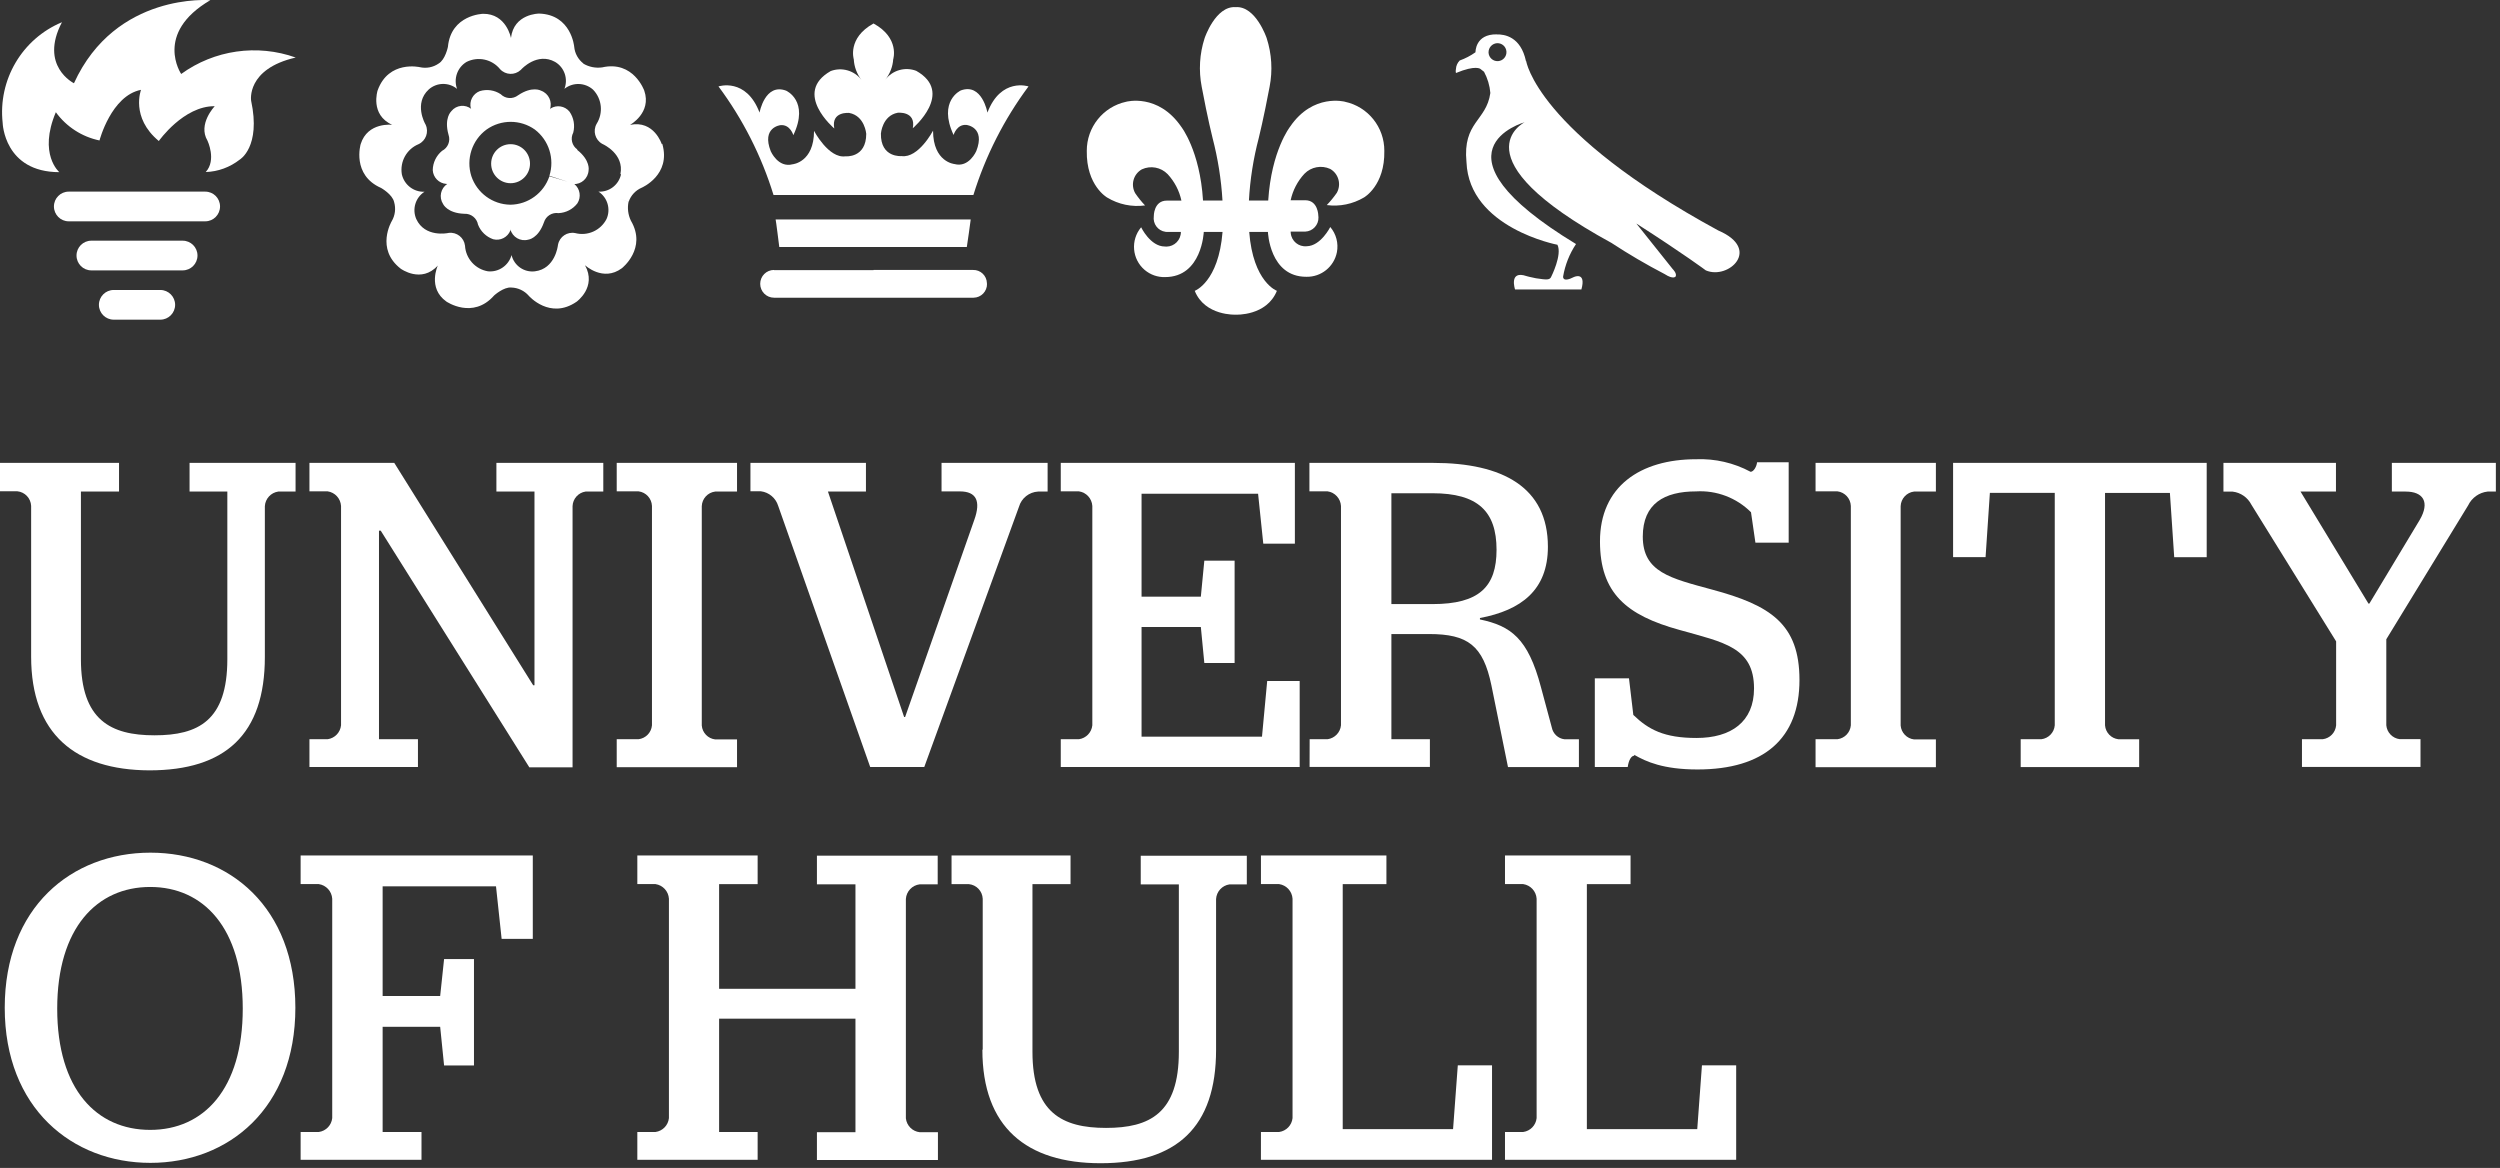
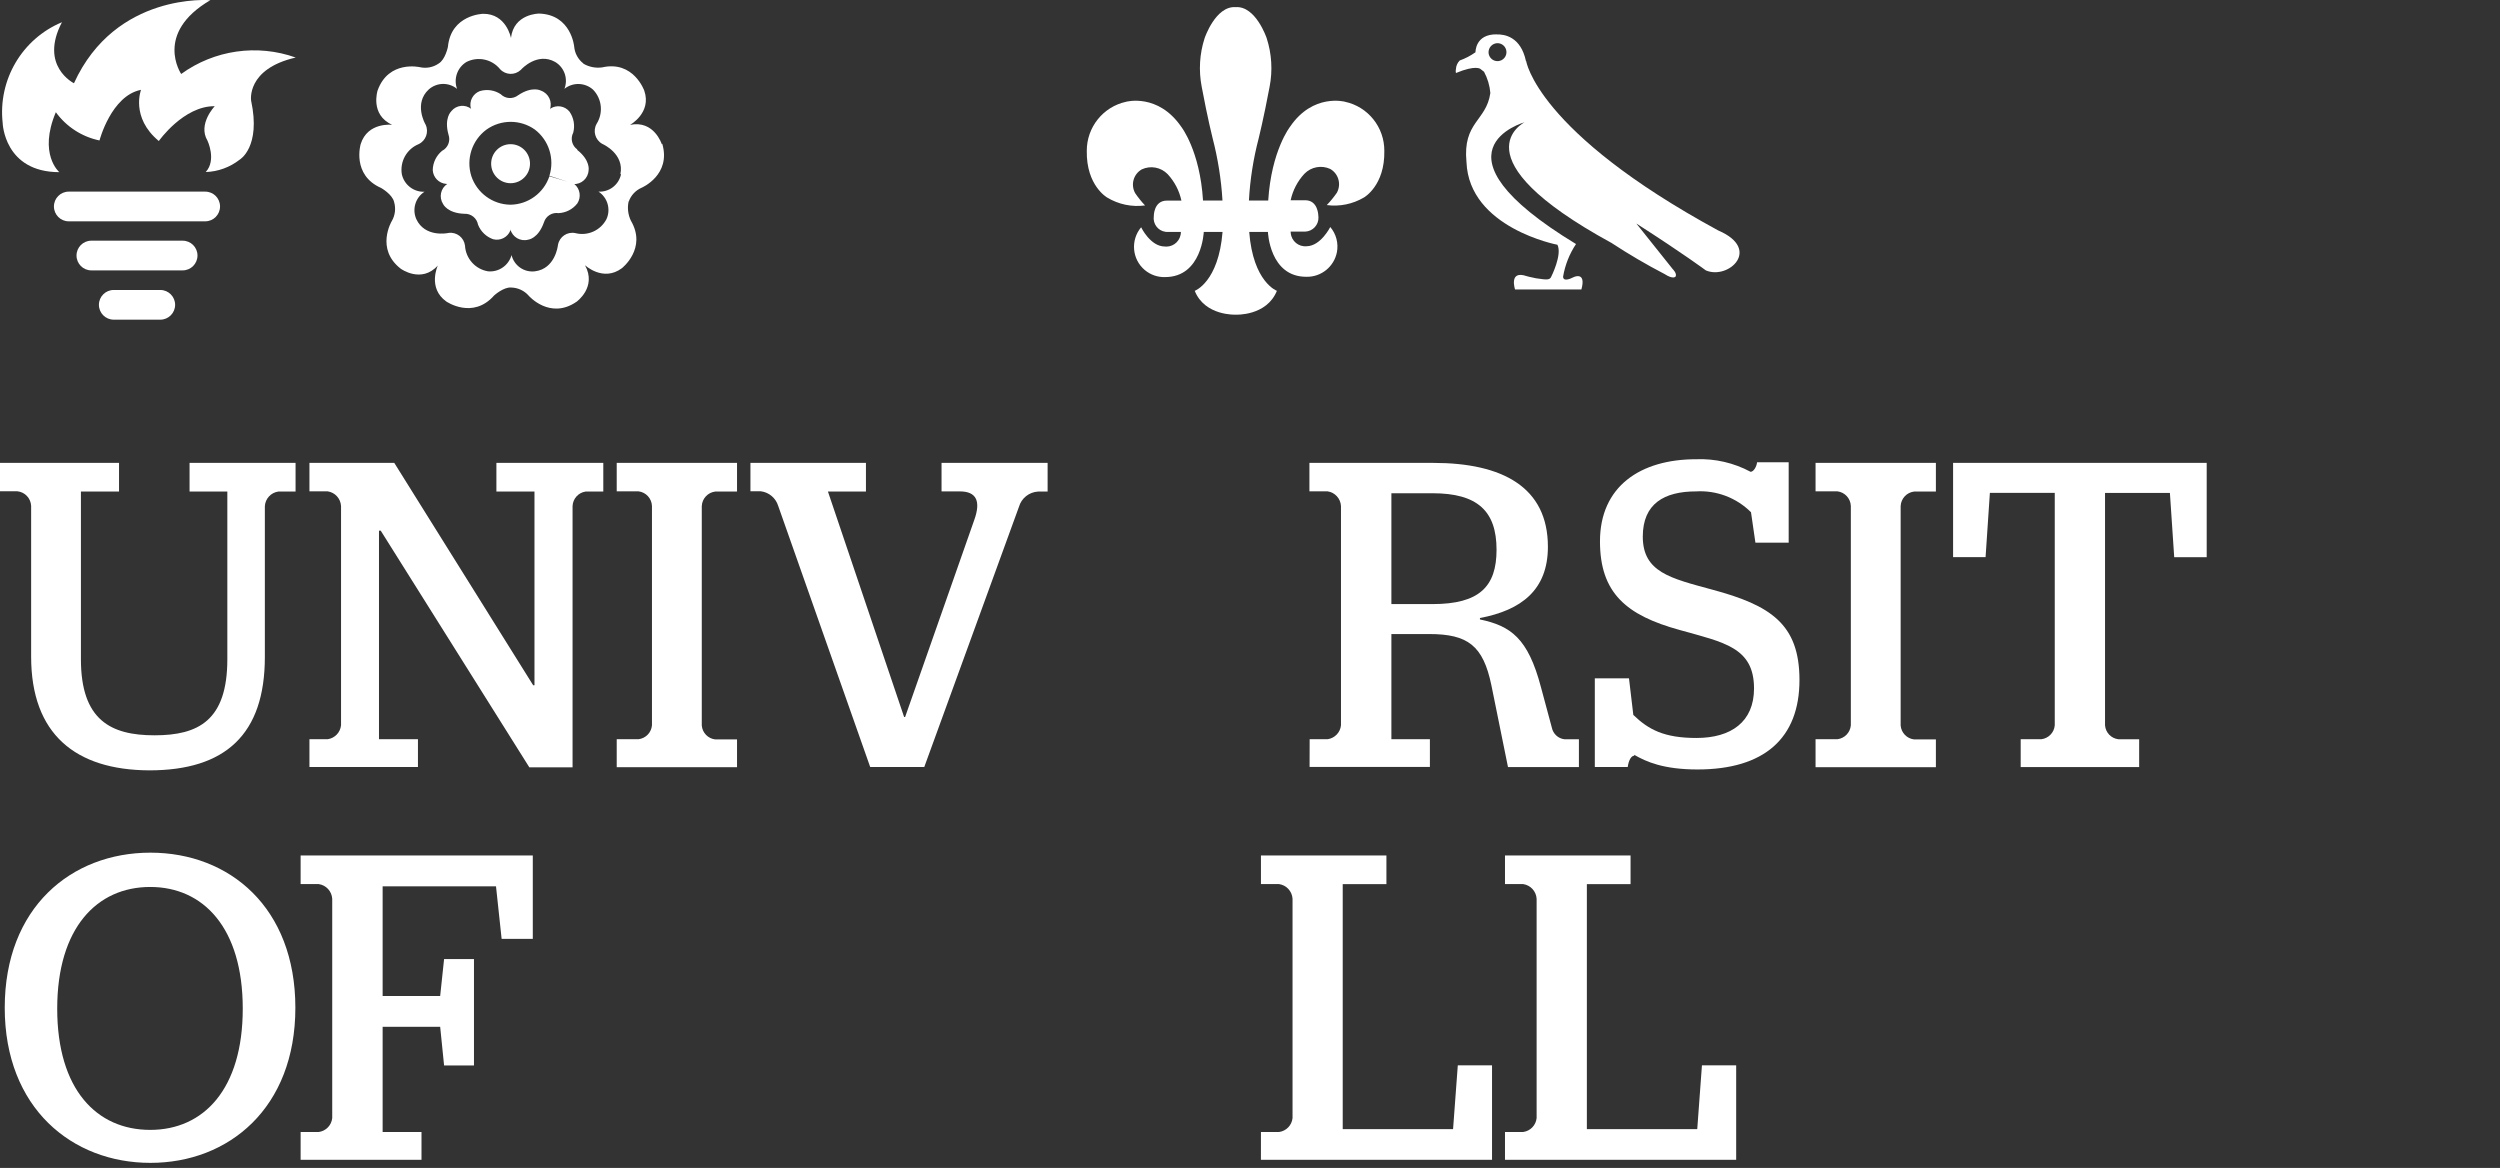
<svg xmlns="http://www.w3.org/2000/svg" width="396" height="185" viewBox="0 0 396 185" fill="none">
  <rect x="0" y="0" width="396" height="185" fill="#333333" stroke="none" />
-   <path d="M153.76 34.766C153.76 34.766 153.176 39.12 153.145 39.12C153.109 39.12 153.468 39.12 138.364 39.12H123.437C123.437 39.12 122.895 34.766 122.859 34.766H153.76ZM156.4 17.797C156.4 17.797 155.546 13.099 152.197 14.323C152.197 14.323 148.52 15.948 151.046 21.38C151.046 21.38 151.551 19.63 153.109 19.792C153.109 19.792 156.135 20.135 154.645 23.927C154.645 23.927 153.494 26.615 151.182 25.984C151.182 25.984 147.796 25.682 147.796 20.693C147.796 20.693 145.489 25.099 142.801 24.724C142.801 24.724 139.463 25.037 139.536 21.156C139.536 21.156 139.744 18.323 142.197 17.859C142.197 17.859 145.119 17.547 144.588 20.312C144.588 20.312 151.234 14.672 145.13 11.219C143.364 10.547 141.369 11.12 140.229 12.625C140.963 11.703 141.406 10.573 141.484 9.391C141.484 9.391 142.567 6.021 138.364 3.719C134.182 6.031 135.239 9.391 135.239 9.391C135.301 10.573 135.723 11.708 136.452 12.646C135.307 11.162 133.333 10.599 131.583 11.255C125.494 14.729 132.15 20.349 132.15 20.349C131.619 17.583 134.525 17.891 134.525 17.891C136.984 18.354 137.213 21.193 137.213 21.193C137.213 25.083 133.926 24.76 133.926 24.76C131.26 25.141 128.942 20.729 128.942 20.729C128.942 25.724 125.551 26.021 125.551 26.021C123.244 26.635 122.088 23.958 122.088 23.958C120.598 20.172 123.609 19.828 123.609 19.828C125.166 19.662 125.666 21.412 125.666 21.412C128.249 15.979 124.515 14.359 124.515 14.359C121.166 13.115 120.312 17.833 120.312 17.833C118.182 12.229 113.807 13.688 113.807 13.688C117.666 18.875 120.619 24.693 122.525 30.885H154.187C156.098 24.698 159.057 18.88 162.916 13.688C162.916 13.688 158.546 12.229 156.411 17.833M122.604 42.792H138.364V47.156H122.604C121.395 47.156 120.416 46.172 120.416 44.958C120.416 43.74 121.395 42.76 122.604 42.76M156.343 44.958C156.364 46.156 155.411 47.141 154.218 47.156H138.364V42.76H154.124C155.312 42.724 156.296 43.661 156.327 44.849C156.333 44.885 156.333 44.922 156.327 44.958" fill="white" />
  <path d="M10.881 35.057C9.589 35.057 8.542 33.999 8.542 32.703C8.542 31.406 9.589 30.354 10.881 30.354H32.516C33.808 30.354 34.855 31.406 34.855 32.703C34.855 33.999 33.808 35.057 32.516 35.057H10.881ZM14.459 42.828H28.938C30.23 42.828 31.282 41.775 31.282 40.473C31.282 39.176 30.23 38.124 28.938 38.124H14.459C13.168 38.124 12.121 39.176 12.121 40.473C12.121 41.775 13.168 42.828 14.459 42.828ZM18.011 50.635H25.397C26.688 50.635 27.74 49.578 27.74 48.281C27.74 46.989 26.688 45.932 25.397 45.932H18.011C16.72 45.932 15.668 46.984 15.668 48.281C15.668 49.583 16.72 50.635 18.011 50.635ZM9.397 27.27C9.397 27.27 6.027 24.437 8.845 17.775C10.516 20.078 12.98 21.671 15.761 22.249C15.761 22.249 17.61 15.156 22.339 14.229C22.339 14.229 20.647 18.598 25.157 22.338C25.157 22.338 29.079 16.765 34.016 16.822C34.016 16.822 31.293 19.661 32.865 22.281C32.865 22.281 34.329 25.348 32.589 27.249C34.542 27.187 36.428 26.494 37.975 25.281C37.975 25.281 41.365 23.312 39.777 15.947C39.777 15.947 38.964 10.921 46.844 9.114C40.74 6.937 33.954 7.911 28.699 11.718C28.699 11.718 24.334 5.281 33.313 0.031C33.313 0.031 18.313 -1.277 11.714 13.187C11.714 13.187 6.178 10.458 9.813 3.52C3.496 6.15 -0.333 12.656 0.423 19.479C0.417 19.479 0.652 27.27 9.397 27.27Z" fill="white" />
  <path d="M91.458 23.682C90.594 23.088 90.312 21.937 90.802 21.005C91.099 19.864 90.885 18.65 90.208 17.682C89.479 16.781 88.187 16.562 87.203 17.187L87.099 17.338C87.536 16.135 86.911 14.807 85.713 14.369C85.708 14.364 85.698 14.364 85.692 14.359C85.692 14.359 84.317 13.572 82.057 15.098C81.224 15.739 80.047 15.661 79.307 14.916C78.333 14.27 77.12 14.093 76 14.432C74.901 14.848 74.291 16.02 74.578 17.166L74.661 17.265C73.703 16.484 72.291 16.63 71.51 17.588C71.495 17.609 71.479 17.63 71.463 17.65C71.463 17.65 70.307 18.713 71.047 21.343C71.39 22.333 70.953 23.421 70.026 23.89C69.109 24.645 68.567 25.755 68.547 26.942C68.609 28.109 69.531 29.046 70.692 29.13H70.854C69.791 29.828 69.495 31.255 70.187 32.322C70.187 32.322 70.844 33.775 73.562 33.864C74.609 33.812 75.531 34.546 75.719 35.583C76.14 36.666 77.021 37.515 78.12 37.895C79.245 38.187 80.416 37.593 80.844 36.505V36.333C81.177 37.567 82.437 38.296 83.672 37.963C83.672 37.963 85.25 37.807 86.161 35.218C86.463 34.228 87.442 33.603 88.469 33.76C89.646 33.708 90.739 33.145 91.458 32.208C92.094 31.218 91.89 29.911 90.989 29.161H90.823C92.094 29.223 93.166 28.244 93.234 26.973C93.234 26.973 93.562 25.421 91.411 23.729L91.458 23.682ZM87.026 27.921C86.125 30.593 83.64 32.4 80.833 32.426C78.026 32.385 75.552 30.567 74.661 27.9C73.797 25.176 74.771 22.203 77.067 20.52C79.364 18.895 82.427 18.895 84.719 20.52C86.953 22.223 87.875 25.156 87.026 27.843L89.911 28.781L87.026 27.921ZM77.797 25.926C77.797 24.218 79.177 22.838 80.875 22.838C82.578 22.838 83.953 24.218 83.953 25.926C83.953 27.64 82.578 29.02 80.875 29.02C79.177 29.02 77.797 27.635 77.797 25.926ZM104.828 22.838C104.828 22.838 103.609 18.989 99.797 19.781C99.797 19.781 103.26 17.88 102.052 14.359C102.052 14.359 100.354 9.541 95.37 10.676C94.344 10.817 93.297 10.609 92.406 10.083L91.687 11.067L92.416 10.062C91.578 9.416 91.047 8.452 90.953 7.4C90.953 7.4 90.51 2.301 85.39 2.15C85.39 2.15 81.375 2.15 80.937 6.02C80.937 6.02 80.224 2.14 76.51 2.187C76.51 2.187 71.432 2.312 70.948 7.437C70.948 7.437 70.541 9.437 69.484 10.062C68.614 10.666 67.536 10.874 66.505 10.64C66.505 10.64 61.547 9.484 59.812 14.333C59.812 14.333 58.568 18.171 62.125 19.77C62.125 19.77 58.234 19.286 57.13 22.828C57.13 22.828 55.672 27.713 60.37 29.775C60.37 29.775 62.161 30.786 62.427 31.999C62.724 33.015 62.593 34.119 62.052 35.031C62.052 35.031 59.427 39.421 63.474 42.562C63.474 42.562 66.734 44.947 69.349 42.062C69.349 42.062 67.682 45.619 70.698 47.76C70.698 47.76 74.89 50.656 78.276 46.796C78.276 46.796 79.797 45.416 81.01 45.546C82.062 45.578 83.062 46.051 83.755 46.848C83.755 46.848 87.099 50.703 91.328 47.796C91.328 47.796 94.578 45.478 92.661 42.005C92.661 42.005 95.521 44.703 98.5 42.489C98.5 42.489 102.526 39.364 99.932 34.953C99.484 34.02 99.354 32.963 99.562 31.953L98.187 31.499L99.583 31.953C99.927 30.953 100.677 30.145 101.651 29.729C101.651 29.729 106.344 27.723 104.906 22.781L104.828 22.838ZM98.37 27.619C98.005 29.286 96.5 30.442 94.802 30.354C96.234 31.286 96.776 33.135 96.073 34.697C95.14 36.51 93.078 37.432 91.114 36.921C89.864 36.666 88.646 37.478 88.396 38.734C88.385 38.796 88.375 38.853 88.364 38.911C88.364 38.911 87.953 42.593 84.719 42.978C83.021 43.182 81.432 42.078 81.031 40.406C80.567 42.051 79 43.14 77.302 42.978C75.291 42.645 73.776 40.958 73.656 38.911C73.5 37.64 72.354 36.734 71.088 36.89C71.031 36.9 70.969 36.911 70.911 36.921C70.911 36.921 67.302 37.661 65.937 34.697C65.255 33.13 65.807 31.296 67.239 30.374C65.536 30.442 64.026 29.281 63.651 27.609C63.318 25.593 64.416 23.614 66.297 22.838C67.453 22.301 67.958 20.926 67.427 19.76C67.401 19.708 67.375 19.656 67.344 19.604C67.344 19.604 65.51 16.385 67.911 14.171C69.182 13.041 71.083 12.999 72.396 14.078C71.812 12.479 72.442 10.682 73.901 9.807C75.724 8.895 77.932 9.374 79.219 10.963C80.083 11.9 81.547 11.953 82.479 11.083C82.521 11.046 82.557 11.005 82.599 10.963C82.599 10.963 85.088 8.218 87.927 9.807C89.396 10.671 90.021 12.479 89.406 14.067C90.75 13.005 92.656 13.057 93.937 14.197C95.354 15.65 95.588 17.895 94.505 19.614C93.875 20.729 94.265 22.14 95.375 22.775C95.427 22.801 95.484 22.833 95.541 22.859C95.541 22.859 98.911 24.38 98.276 27.572L98.37 27.619Z" fill="white" />
  <path d="M241.718 9.703C240.885 5.755 238.255 5.427 237.098 5.453V6.843C237.885 6.786 238.562 7.375 238.619 8.161C238.676 8.942 238.088 9.625 237.307 9.682C236.525 9.739 235.843 9.151 235.786 8.364C235.786 8.343 235.786 8.323 235.786 8.302C235.775 7.541 236.348 6.911 237.098 6.843V5.442C233.64 5.38 233.718 8.276 233.718 8.276C232.947 8.828 232.104 9.265 231.218 9.583C230.859 9.948 230.64 10.432 230.619 10.942C230.567 11.146 230.567 11.359 230.619 11.567C233.791 10.245 234.505 10.927 234.505 10.927L235.072 11.37C235.63 12.406 235.973 13.552 236.072 14.729C235.442 19.198 231.671 19.302 232.291 25.682C232.702 36.109 246.697 38.77 246.697 38.77C247.484 40.333 245.718 43.823 245.718 43.823C245.499 44.354 245.062 44.354 243.296 44.078C242.406 43.911 241.817 43.739 241.817 43.739C238.947 42.745 239.984 45.849 239.984 45.849H250.494C251.281 42.995 249.343 43.864 249.343 43.864C247.437 44.849 247.598 43.797 247.598 43.797C247.911 41.958 248.609 40.203 249.64 38.656C225.286 23.88 241.51 19.359 241.51 19.359C241.51 19.359 230.385 24.895 255.249 38.474C257.973 40.26 260.791 41.911 263.682 43.416C265.114 44.343 265.426 43.786 265.426 43.786C265.656 43.302 264.963 42.63 264.963 42.63L259.197 35.406C266.817 40.291 270.202 42.828 270.202 42.828C273.775 44.37 279.093 39.479 272.187 36.515C243.338 20.843 241.739 9.635 241.739 9.635" fill="white" />
  <path d="M213.058 16.119C213.058 16.119 207.98 14.729 204.35 20.067C204.35 20.067 201.386 23.833 200.886 31.765H197.829C198.011 28.416 198.537 25.099 199.391 21.849C199.391 21.849 200.152 18.807 201.105 13.744C201.605 11.177 201.443 8.526 200.641 6.041C200.641 6.041 198.923 0.911 195.725 1.13C192.532 0.911 190.813 6.041 190.813 6.041C190.006 8.526 189.855 11.182 190.35 13.744C191.308 18.864 192.068 21.849 192.068 21.849C192.912 25.099 193.443 28.416 193.641 31.765H190.558C190.074 23.833 187.1 20.067 187.1 20.067C183.417 14.729 178.381 16.119 178.381 16.119C174.73 16.906 172.131 20.156 172.146 23.901C172.053 29.416 175.376 31.291 175.376 31.291C177.178 32.38 179.292 32.823 181.376 32.541C180.803 31.937 180.277 31.286 179.808 30.593C179.068 29.255 179.537 27.573 180.87 26.823C182.256 26.182 183.886 26.489 184.954 27.583C186.042 28.76 186.798 30.203 187.136 31.776H184.829C182.725 31.776 182.761 34.255 182.761 34.255C182.594 35.448 183.412 36.552 184.6 36.718C184.652 36.724 184.699 36.729 184.745 36.734H187.053C187.058 38.015 186.027 39.057 184.756 39.062C184.673 39.062 184.594 39.057 184.511 39.047C182.209 39.047 180.756 36 180.756 36C179.053 38.026 179.303 41.052 181.318 42.76C182.225 43.526 183.381 43.932 184.563 43.89C190.396 43.88 190.678 36.734 190.678 36.734H193.652C193.016 44.703 189.245 46.067 189.245 46.067C190.86 50.088 195.751 49.843 195.751 49.843C195.751 49.843 200.631 50.088 202.261 46.067C202.261 46.067 198.485 44.703 197.876 36.734H200.839C200.839 36.734 201.094 43.864 206.933 43.843C209.271 43.895 211.308 42.255 211.766 39.953C212.037 38.531 211.652 37.057 210.714 35.958C210.714 35.958 209.214 38.968 206.98 39.005C205.709 39.13 204.579 38.203 204.454 36.932C204.443 36.849 204.438 36.77 204.438 36.687H206.745C207.949 36.64 208.886 35.625 208.844 34.416C208.839 34.343 208.834 34.27 208.824 34.198C208.824 34.198 208.824 31.718 206.745 31.718H204.438C204.777 30.151 205.527 28.703 206.62 27.526C207.683 26.427 209.318 26.125 210.704 26.76C212.032 27.515 212.495 29.203 211.756 30.536C211.277 31.229 210.745 31.88 210.162 32.484C212.209 32.755 214.282 32.328 216.058 31.276C216.058 31.276 219.381 29.401 219.277 23.901C219.298 20.145 216.688 16.895 213.037 16.119" fill="white" />
  <path d="M4.932 104.015V80.13C4.875 78.921 3.943 77.932 2.734 77.817H0V73.322H18.854V77.864H12.818V104.426C12.818 114.067 17.552 116.473 24.474 116.473C31.391 116.473 36.01 114.156 36.01 104.426V77.864H30.026V73.322H46.818V77.864H44.073C42.911 78.031 42.021 78.994 41.953 80.176V104.062C41.953 116.317 35.708 122.025 23.651 122.025C11.932 121.973 4.932 116.265 4.932 104.015Z" fill="white" />
  <path d="M49.016 117.093H51.896C53.026 116.937 53.901 116.025 54.021 114.89V80.145C53.948 78.963 53.062 77.994 51.896 77.828H49.016V73.322H62.453L84.453 108.541H84.662V77.864H78.63V73.322H95.562V77.864H92.75C91.599 78.036 90.734 79.01 90.693 80.176V121.541H83.844L60.307 84.057H60.031V117.093H66.203V121.489H49.016V117.093Z" fill="white" />
  <path d="M97.688 117.093H101.146C102.286 116.952 103.172 116.036 103.271 114.89V80.145C103.224 78.953 102.323 77.973 101.146 77.828H97.688V73.322H116.745V77.864H113.286C112.104 78.005 111.208 78.989 111.161 80.176V114.921C111.255 116.072 112.146 116.989 113.286 117.124H116.745V121.525H97.688V117.093Z" fill="white" />
  <path d="M123.265 80.13C122.88 78.885 121.807 77.978 120.515 77.817H118.869V73.322H137.166V77.864H131.145L143.213 113.577H143.369L154.343 82.307C155.369 79.411 154.692 77.838 152.036 77.838H149.14V73.322H165.942V77.864H164.432C163.015 77.942 161.801 78.906 161.406 80.27L146.406 121.489H137.838L123.265 80.13Z" fill="white" />
-   <path d="M168.025 117.093H170.9C172.031 116.937 172.906 116.025 173.025 114.89V80.145C172.952 78.963 172.067 77.994 170.9 77.828H168.025V73.322H205.109V86.119H200.104L199.281 78.208H180.822V94.515H190.213L190.765 88.807H195.562V105.02H190.765L190.213 99.312H180.822V116.687H199.9L200.723 107.874H205.869V121.489H168.025V117.093Z" fill="white" />
  <path d="M226.917 95.687C234.313 95.687 237.053 92.932 237.053 87.083C237.053 80.958 234.042 78.13 226.917 78.13H220.396V95.687H226.917ZM207.449 117.093H210.287C211.417 116.937 212.298 116.025 212.412 114.89V80.145C212.339 78.963 211.454 77.994 210.287 77.828H207.412V73.322H227.027C238.001 73.322 245.188 77.176 245.188 86.603C245.188 93.484 240.943 96.656 234.423 97.895V98.119C239.292 99.145 242.037 101.067 244.089 108.854L245.808 115.244C246.006 116.229 246.803 116.979 247.798 117.098H250.1V121.499H238.865L236.235 108.541C234.928 102.27 232.532 100.432 226.355 100.432H220.396V117.088H226.495V121.484H207.438L207.449 117.093Z" fill="white" />
  <path d="M258.859 119.707C258.374 119.707 257.968 120.473 257.833 121.489H252.619V107.452H258.031L258.718 113.244C261.119 115.562 263.588 116.895 268.723 116.895C274.202 116.895 277.838 114.343 277.838 109.051C277.838 102.52 273.036 101.754 266.046 99.785C257.614 97.468 253.437 93.936 253.437 85.749C253.437 77.072 259.807 72.744 268.656 72.744C271.656 72.624 274.64 73.311 277.291 74.733C277.781 74.733 278.249 73.91 278.322 73.218H283.327V85.957H278.057L277.359 81.14C275.062 78.843 271.89 77.64 268.65 77.838C263.645 77.838 260.218 79.76 260.218 84.994C260.218 90.635 264.604 91.598 271.192 93.39C280.421 95.869 285.036 98.822 285.036 107.707C285.036 116.973 279.416 121.884 268.88 121.884C263.473 121.884 260.729 120.645 258.869 119.567" fill="white" />
  <path d="M287.584 117.093H291.048C292.188 116.952 293.074 116.036 293.173 114.89V80.145C293.126 78.953 292.225 77.973 291.048 77.828H287.584V73.322H306.646V77.864H303.183C302.006 78.005 301.11 78.989 301.063 80.176V114.921C301.157 116.072 302.048 116.989 303.183 117.124H306.646V121.525H287.584V117.093Z" fill="white" />
  <path d="M320.077 117.093H323.354C324.489 116.952 325.38 116.036 325.473 114.89V78.072H315.197L314.515 88.249H309.369V73.322H349.541V88.265H344.395L343.713 78.083H333.437V114.9C333.531 116.046 334.416 116.968 335.557 117.098H338.843V121.505H320.077V117.093Z" fill="white" />
-   <path d="M364.631 117.093H367.917C369.058 116.952 369.943 116.036 370.042 114.89V101.593L356.615 79.932C356.032 78.796 354.923 78.025 353.662 77.874H352.193V73.322H370.016V77.864H364.402L375.167 95.614H375.303L383.256 82.4C384.964 79.505 383.808 77.864 381.063 77.864H378.87V73.322H395.344V77.864H394.042C392.699 78.01 391.532 78.843 390.949 80.062L377.99 101.26V114.88C378.089 116.025 378.975 116.947 380.115 117.083H383.407V121.479H364.631V117.093Z" fill="white" />
  <path d="M38.453 159.771C38.453 146.974 32.214 140.495 23.792 140.495C15.37 140.495 9.062 146.958 9.062 159.771C9.062 172.583 15.312 178.974 23.792 178.974C32.271 178.974 38.453 172.51 38.453 159.771ZM0.75 159.63C0.75 143.74 11.307 135.062 23.823 135.062C36.344 135.062 46.786 143.74 46.786 159.63C46.786 175.521 36.229 184.198 23.823 184.198C11.422 184.198 0.75 175.521 0.75 159.63Z" fill="white" />
  <path d="M47.619 179.307H50.499C51.63 179.151 52.505 178.244 52.624 177.109V142.359C52.551 141.182 51.666 140.213 50.499 140.041H47.619V135.505H84.395V148.718H79.458L78.567 140.396H60.609V157.765H69.723L70.343 151.916H75.078V168.771H70.343L69.723 162.646H60.609V179.307H66.765V183.708H47.619V179.307Z" fill="white" />
-   <path d="M100.953 179.307H103.833C104.964 179.151 105.839 178.244 105.958 177.109V142.359C105.885 141.182 105 140.213 103.833 140.041H100.953V135.505H120.01V140.047H113.906V156.63H135.505V140.078H129.401V135.541H148.531V140.078H145.682C144.49 140.218 143.568 141.192 143.49 142.396V177.14C143.615 178.302 144.526 179.213 145.682 179.343H148.568V183.744H129.401V179.343H135.505V161.354H113.906V179.307H120.01V183.708H100.953V179.307Z" fill="white" />
-   <path d="M155.662 166.234V142.364C155.61 141.151 154.673 140.161 153.469 140.047H150.725V135.505H169.574V140.047H163.542V166.614C163.542 176.255 168.271 178.661 175.193 178.661C182.115 178.661 186.73 176.343 186.73 166.614V140.093H180.693V135.552H197.495V140.088H194.745C193.579 140.26 192.693 141.229 192.626 142.406V166.291C192.626 178.547 186.386 184.255 174.329 184.255C162.605 184.255 155.61 178.547 155.61 166.291" fill="white" />
  <path d="M199.734 179.307H202.614C203.744 179.151 204.619 178.244 204.739 177.109V142.359C204.666 141.182 203.781 140.213 202.614 140.041H199.734V135.505H219.609V140.047H212.687V178.859H230.166L230.916 168.744H236.338V183.708H199.729L199.734 179.307Z" fill="white" />
  <path d="M238.391 179.307H241.276C242.406 179.151 243.281 178.244 243.401 177.109V142.359C243.328 141.182 242.443 140.213 241.276 140.041H238.391V135.505H258.281V140.047H251.359V178.859H268.844L269.589 168.744H275.01V183.708H238.391V179.307Z" fill="white" />
</svg>